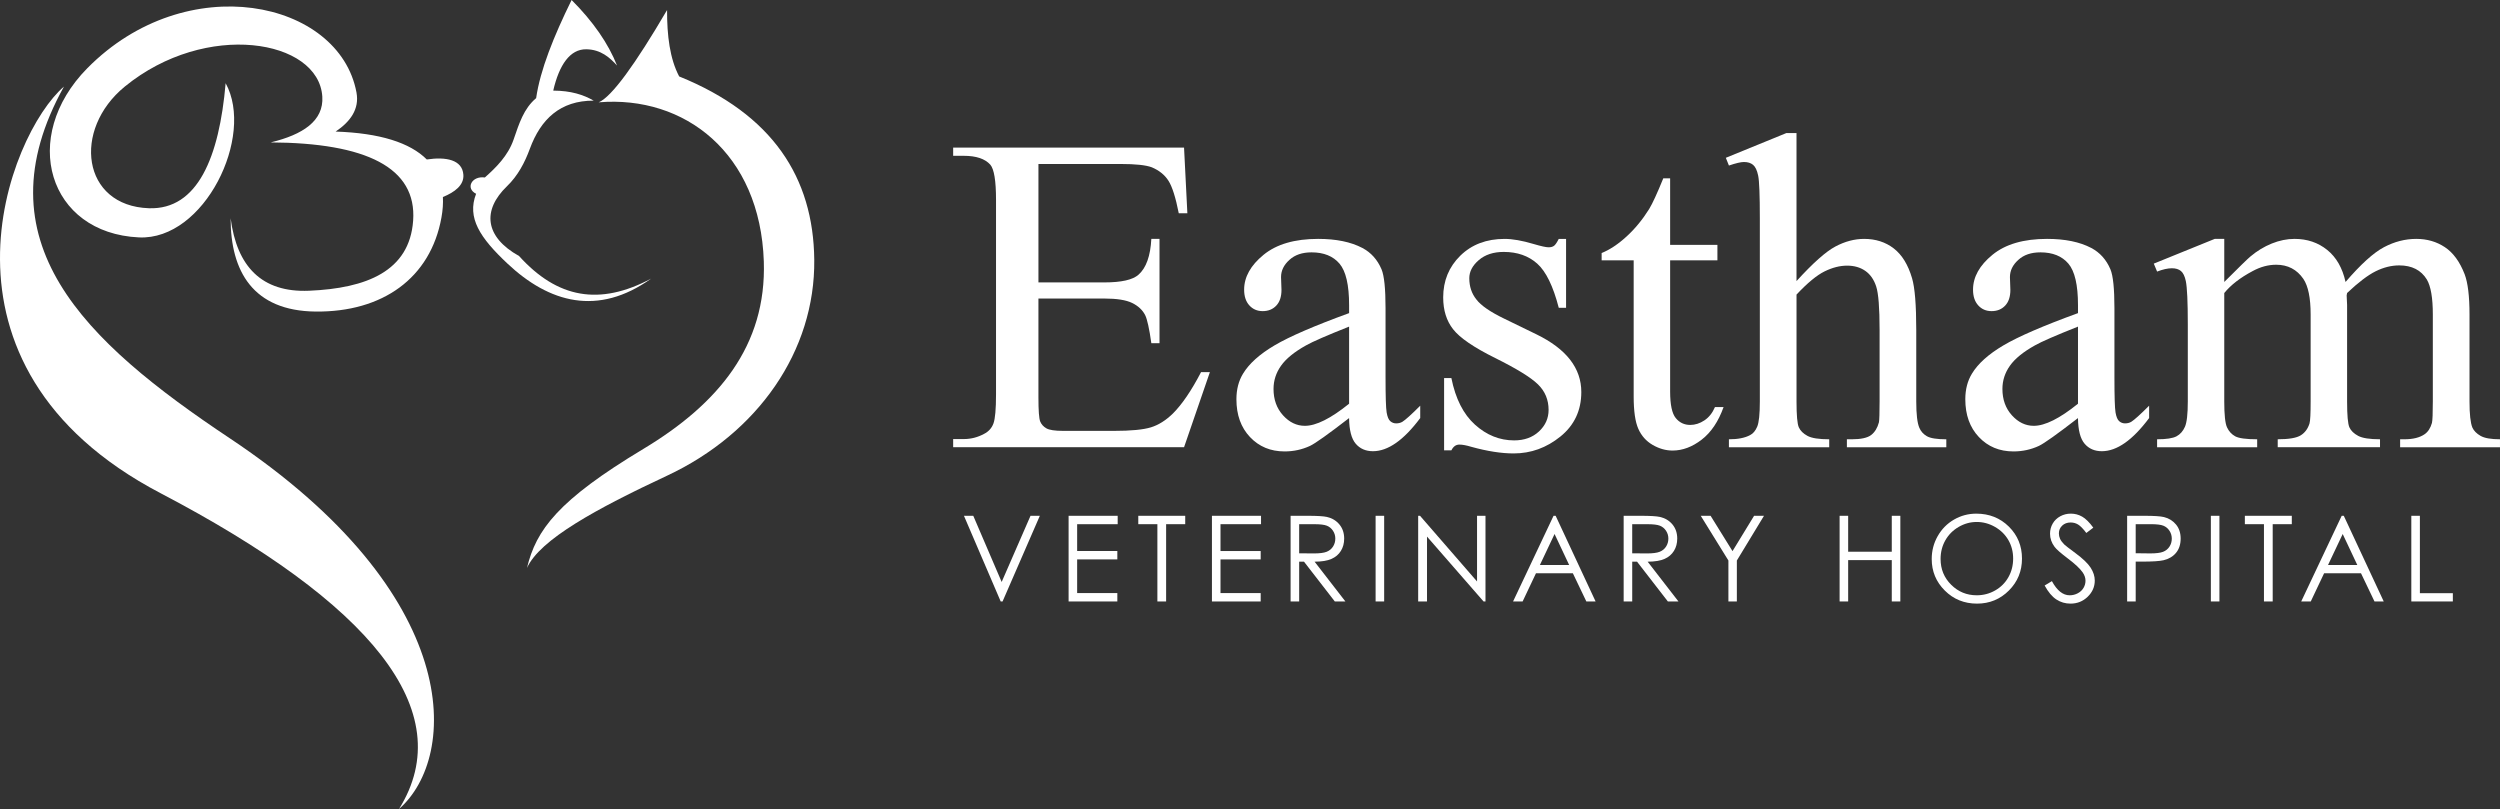
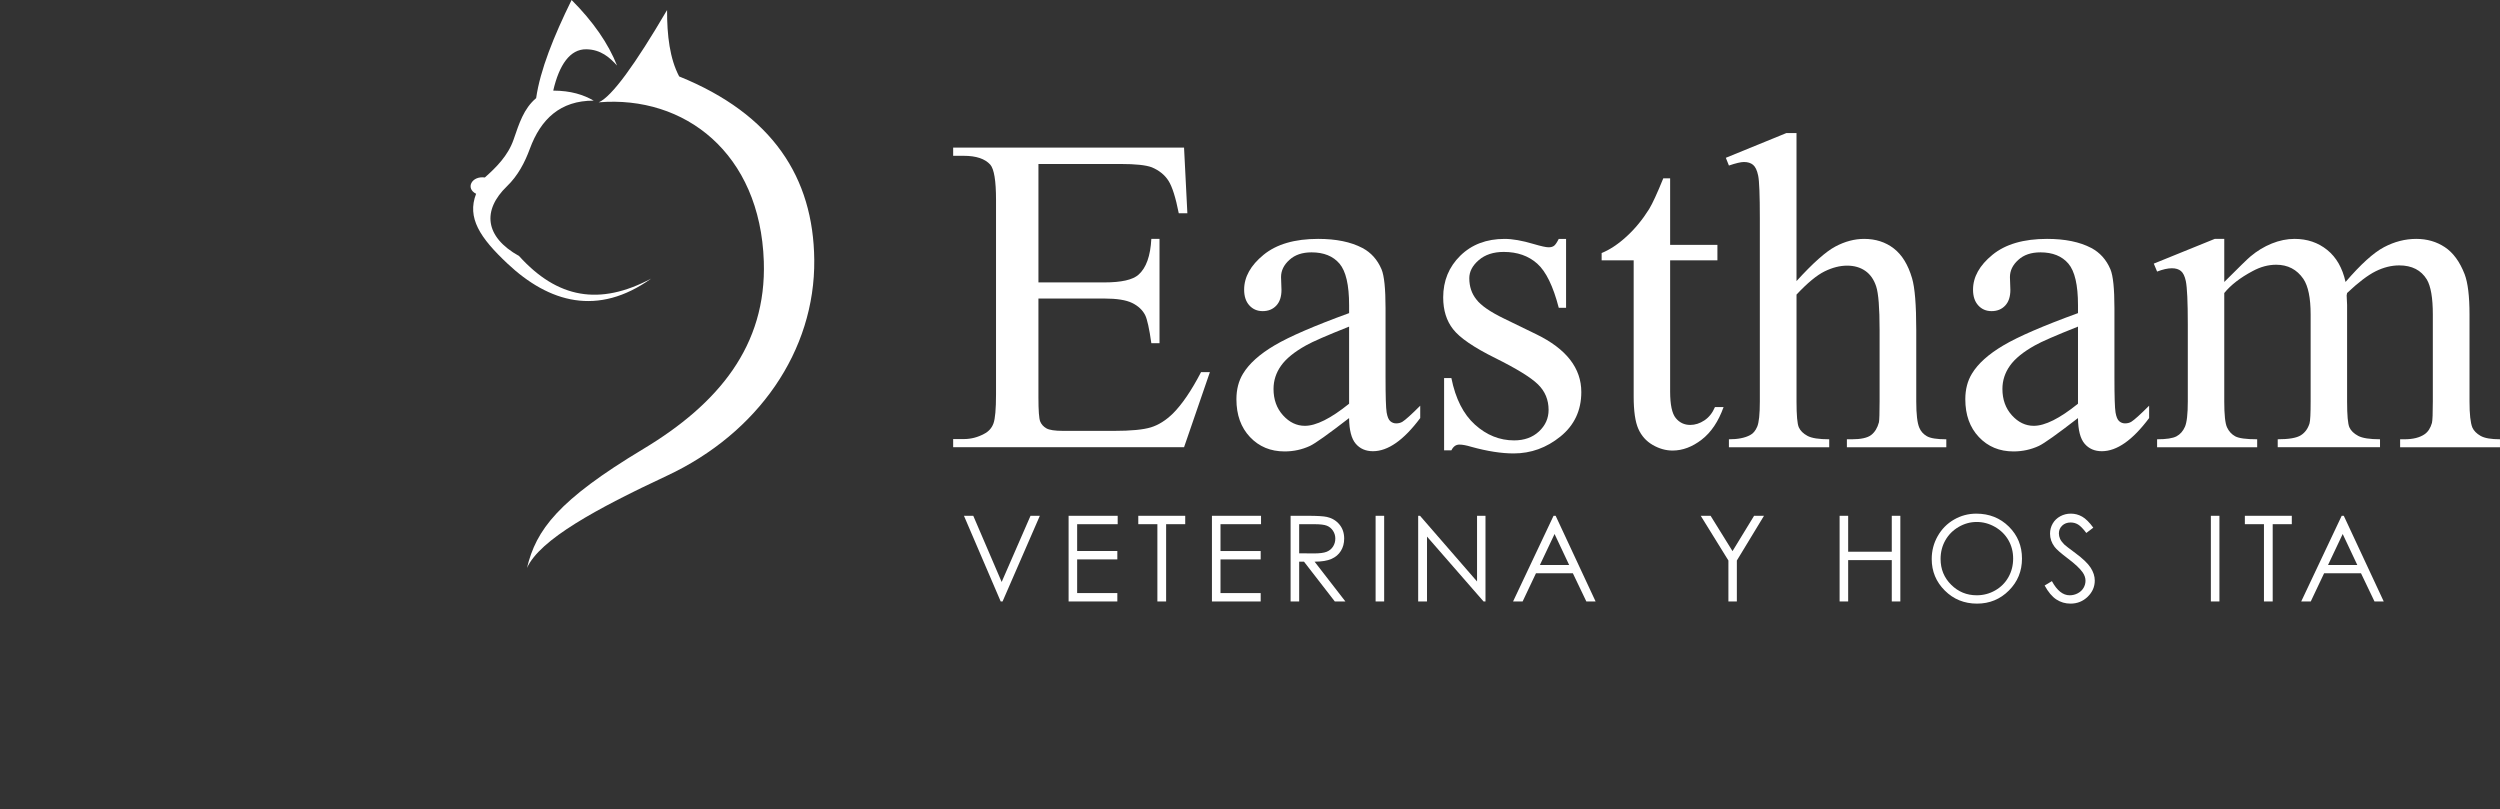
<svg xmlns="http://www.w3.org/2000/svg" id="Layer_2" data-name="Layer 2" viewBox="0 0 350.707 113.499">
  <rect x="0" y="0" width="350.707" height="113.499" fill="#333333" stroke="none" />
  <defs>
    <style>
      .cls-1 {
        fill-rule: evenodd;
      }

      .cls-1, .cls-2 {
        fill: #fff;
      }
    </style>
  </defs>
  <g id="Layer_3" data-name="Layer 3">
    <g>
      <g>
-         <path class="cls-1" d="M31.653,11.675c-.898,10.376-3.921,17.768-10.756,17.537-9.417-.319-10.783-11.025-3.39-17.067,11.382-9.301,27.192-6.635,27.707,1.401.22,3.419-2.746,5.348-7.247,6.431,13.35.068,20.532,3.506,19.988,10.989-.51,7.066-6.519,9.481-14.61,9.82-6.638.277-10.124-3.414-10.991-10.172-.018,7.443,3.146,13.005,11.925,13.092,9.337.095,16.12-4.651,17.651-13.209.182-1.012.249-1.966.201-2.859,1.676-.686,2.971-1.668,2.872-3.119-.142-2.124-2.454-2.548-5.132-2.148-2.36-2.362-6.584-3.705-12.787-3.915,2.033-1.372,3.364-3.128,2.922-5.495C47.595.03,26.163-4.534,12.248,9.571c-9.538,9.668-5.489,23.143,7.249,23.733,9.188.425,16.264-14.186,12.157-21.629h0ZM8.974,12.145c-12.048,21.695,2.778,35.697,23.274,49.348,32.918,21.928,32.127,44.616,23.721,52.006,8.626-13.804-4.123-28.959-33.436-44.307C-11.735,51.249,1.234,18.769,8.974,12.145Z" />
        <path class="cls-1" d="M91.356,39.078c-7.245,3.861-13.166,2.779-18.541-3.163-4.832-2.696-5.181-6.425-1.698-9.785,1.521-1.464,2.491-3.297,3.217-5.272,1.526-4.14,4.262-6.757,8.951-6.739-1.43-.826-3.19-1.398-5.676-1.407.841-3.649,2.372-5.824,4.623-5.798,2.046.023,3.314,1.161,4.328,2.283-1.227-3.105-3.354-6.171-6.375-9.198-2.51,5.104-4.412,9.839-4.973,13.768-1.74,1.467-2.375,3.531-3.159,5.8-.788,2.289-2.468,3.937-4.037,5.331-1.859-.255-2.748,1.537-1.227,2.287-1.306,3.377.549,6.17,4.387,9.781,5.856,5.511,12.696,7.46,20.18,2.111h0ZM83.985,14.355c1.831-.772,5.111-5.303,9.594-12.949-.015,3.584.385,6.827,1.696,9.315,13.092,5.303,18.83,14.168,18.952,25.718.136,12.797-7.902,24.325-20.648,30.291-9.874,4.62-17.86,8.951-19.653,12.948,1.281-5.364,4.374-9.52,16.318-16.697,10.524-6.326,17.3-14.474,16.906-26.306-.508-15.204-11.116-23.323-23.165-22.322Z" />
      </g>
      <g>
        <path class="cls-2" d="M145.675,23.005v16.613h9.237c2.396,0,3.998-.361,4.804-1.085,1.074-.95,1.673-2.624,1.797-5.021h1.147v14.629h-1.147c-.29-2.045-.579-3.357-.868-3.937-.372-.723-.981-1.291-1.829-1.705-.848-.413-2.149-.62-3.905-.62h-9.237v13.854c0,1.859.083,2.991.248,3.394.165.403.455.724.868.961.413.238,1.198.356,2.355.356h7.129c2.376,0,4.102-.165,5.176-.495,1.074-.331,2.108-.981,3.1-1.953,1.281-1.281,2.593-3.213,3.937-5.796h1.24l-3.626,10.538h-32.39v-1.146h1.488c.992,0,1.932-.237,2.82-.713.661-.331,1.111-.826,1.349-1.488.237-.661.356-2.015.356-4.06v-27.307c0-2.666-.269-4.308-.806-4.928-.744-.826-1.983-1.24-3.719-1.24h-1.488v-1.147h32.39l.465,9.206h-1.208c-.434-2.21-.915-3.729-1.441-4.556-.527-.826-1.307-1.457-2.34-1.891-.827-.31-2.283-.465-4.37-.465h-11.53Z" />
        <path class="cls-2" d="M189.255,58.648c-2.914,2.253-4.742,3.555-5.486,3.906-1.116.516-2.305.774-3.564.774-1.963,0-3.58-.671-4.851-2.015-1.271-1.343-1.906-3.109-1.906-5.3,0-1.384.31-2.583.93-3.596.847-1.404,2.319-2.728,4.417-3.967,2.097-1.24,5.584-2.748,10.461-4.525v-1.116c0-2.831-.45-4.773-1.349-5.827s-2.206-1.581-3.921-1.581c-1.302,0-2.335.352-3.1,1.054-.785.703-1.178,1.509-1.178,2.417l.062,1.798c0,.951-.243,1.685-.729,2.201-.486.517-1.121.775-1.906.775-.765,0-1.39-.269-1.875-.806-.486-.537-.729-1.271-.729-2.2,0-1.777.909-3.41,2.728-4.897,1.817-1.488,4.37-2.231,7.655-2.231,2.521,0,4.588.424,6.199,1.271,1.219.641,2.118,1.643,2.696,3.007.372.889.559,2.707.559,5.455v9.639c0,2.707.051,4.365.154,4.975.104.61.273,1.019.512,1.225.237.207.512.31.821.31.33,0,.62-.072.868-.217.434-.269,1.271-1.022,2.511-2.263v1.735c-2.314,3.1-4.525,4.649-6.634,4.649-1.012,0-1.818-.352-2.417-1.054-.6-.702-.909-1.9-.93-3.596ZM189.255,56.634v-10.816c-3.121,1.239-5.136,2.118-6.044,2.635-1.633.909-2.801,1.859-3.503,2.852-.702.991-1.054,2.076-1.054,3.254,0,1.487.444,2.723,1.333,3.704.888.981,1.911,1.472,3.068,1.472,1.57,0,3.637-1.032,6.199-3.1Z" />
        <path class="cls-2" d="M219.692,33.512v9.67h-1.023c-.785-3.038-1.793-5.104-3.021-6.199-1.229-1.095-2.795-1.643-4.696-1.643-1.446,0-2.614.382-3.502,1.147-.889.765-1.333,1.611-1.333,2.542,0,1.157.33,2.149.992,2.976.64.847,1.941,1.746,3.905,2.696l4.525,2.201c4.194,2.045,6.292,4.742,6.292,8.09,0,2.583-.977,4.664-2.93,6.245-1.952,1.58-4.138,2.371-6.555,2.371-1.736,0-3.72-.311-5.951-.93-.683-.207-1.24-.311-1.674-.311-.476,0-.848.269-1.116.806h-1.022v-10.135h1.022c.578,2.893,1.685,5.073,3.316,6.54,1.633,1.467,3.461,2.2,5.486,2.2,1.426,0,2.588-.418,3.487-1.255.898-.837,1.348-1.845,1.348-3.022,0-1.426-.501-2.623-1.503-3.595-1.003-.972-3.002-2.201-5.998-3.688-2.996-1.488-4.959-2.831-5.889-4.029-.93-1.178-1.395-2.666-1.395-4.464,0-2.334.801-4.287,2.402-5.858,1.601-1.57,3.673-2.355,6.214-2.355,1.116,0,2.469.238,4.061.713,1.054.31,1.756.465,2.107.465.33,0,.589-.072.775-.217.186-.144.402-.465.65-.96h1.023Z" />
        <path class="cls-2" d="M234.291,25.02v9.33h6.633v2.169h-6.633v18.411c0,1.839.264,3.079.79,3.719.527.642,1.203.961,2.03.961.682,0,1.343-.211,1.983-.635s1.137-1.049,1.488-1.875h1.209c-.724,2.024-1.747,3.549-3.069,4.571s-2.686,1.534-4.091,1.534c-.951,0-1.881-.264-2.79-.79-.909-.527-1.58-1.281-2.015-2.263-.434-.981-.65-2.495-.65-4.541v-19.093h-4.494v-1.023c1.136-.454,2.298-1.224,3.486-2.309s2.247-2.371,3.178-3.859c.475-.785,1.136-2.221,1.983-4.308h.961Z" />
        <path class="cls-2" d="M252.019,18.666v20.767c2.294-2.521,4.111-4.138,5.455-4.851,1.343-.713,2.686-1.069,4.029-1.069,1.611,0,2.996.444,4.153,1.333,1.157.889,2.015,2.284,2.572,4.185.393,1.322.589,3.74.589,7.253v10.042c0,1.798.145,3.027.435,3.688.206.496.558.889,1.054,1.178.496.29,1.405.434,2.728.434v1.116h-13.948v-1.116h.651c1.322,0,2.242-.201,2.759-.604.516-.402.878-.996,1.085-1.781.062-.331.093-1.303.093-2.914v-10.042c0-3.1-.16-5.135-.48-6.106-.32-.971-.832-1.699-1.534-2.185-.703-.485-1.55-.729-2.542-.729-1.013,0-2.066.269-3.161.806-1.096.538-2.407,1.623-3.937,3.254v15.001c0,1.942.108,3.151.325,3.627s.62.873,1.209,1.192c.589.321,1.606.48,3.053.48v1.116h-14.071v-1.116c1.26,0,2.252-.195,2.976-.589.413-.206.744-.599.992-1.178.247-.578.371-1.756.371-3.533v-25.695c0-3.244-.077-5.238-.232-5.982-.154-.744-.393-1.25-.713-1.519s-.749-.403-1.286-.403c-.434,0-1.137.166-2.107.496l-.434-1.085,8.492-3.471h1.426Z" />
        <path class="cls-2" d="M291.506,58.648c-2.914,2.253-4.742,3.555-5.486,3.906-1.116.516-2.305.774-3.564.774-1.963,0-3.58-.671-4.851-2.015-1.271-1.343-1.906-3.109-1.906-5.3,0-1.384.31-2.583.93-3.596.847-1.404,2.319-2.728,4.417-3.967,2.097-1.24,5.584-2.748,10.461-4.525v-1.116c0-2.831-.45-4.773-1.349-5.827s-2.206-1.581-3.921-1.581c-1.302,0-2.335.352-3.1,1.054-.785.703-1.178,1.509-1.178,2.417l.062,1.798c0,.951-.243,1.685-.729,2.201-.486.517-1.121.775-1.906.775-.765,0-1.39-.269-1.875-.806-.486-.537-.729-1.271-.729-2.2,0-1.777.909-3.41,2.728-4.897,1.817-1.488,4.37-2.231,7.655-2.231,2.521,0,4.588.424,6.199,1.271,1.219.641,2.118,1.643,2.696,3.007.372.889.559,2.707.559,5.455v9.639c0,2.707.051,4.365.154,4.975.104.61.273,1.019.512,1.225.237.207.512.31.821.31.33,0,.62-.072.868-.217.434-.269,1.271-1.022,2.511-2.263v1.735c-2.314,3.1-4.525,4.649-6.634,4.649-1.012,0-1.818-.352-2.417-1.054-.6-.702-.909-1.9-.93-3.596ZM291.506,56.634v-10.816c-3.121,1.239-5.136,2.118-6.044,2.635-1.633.909-2.801,1.859-3.503,2.852-.702.991-1.054,2.076-1.054,3.254,0,1.487.444,2.723,1.333,3.704.888.981,1.911,1.472,3.068,1.472,1.57,0,3.637-1.032,6.199-3.1Z" />
        <path class="cls-2" d="M312.025,39.556c2.066-2.066,3.286-3.254,3.657-3.564.931-.785,1.933-1.395,3.007-1.829,1.074-.434,2.139-.651,3.192-.651,1.777,0,3.306.517,4.587,1.55s2.139,2.531,2.573,4.494c2.128-2.479,3.926-4.107,5.393-4.882s2.976-1.162,4.525-1.162c1.509,0,2.847.387,4.014,1.162,1.168.775,2.093,2.041,2.774,3.797.454,1.199.682,3.079.682,5.641v12.212c0,1.777.135,2.996.403,3.657.206.455.589.843,1.146,1.162.558.321,1.467.48,2.728.48v1.116h-14.01v-1.116h.589c1.22,0,2.17-.237,2.852-.713.476-.33.816-.856,1.023-1.58.082-.352.124-1.354.124-3.007v-12.212c0-2.314-.279-3.946-.837-4.897-.807-1.322-2.098-1.984-3.875-1.984-1.095,0-2.195.274-3.301.821-1.105.548-2.443,1.565-4.014,3.053l-.062.341.062,1.333v13.545c0,1.942.108,3.151.325,3.627s.625.873,1.225,1.192c.599.321,1.622.48,3.068.48v1.116h-14.351v-1.116c1.57,0,2.65-.186,3.239-.558s.996-.93,1.224-1.674c.104-.351.155-1.374.155-3.068v-12.212c0-2.314-.341-3.978-1.022-4.99-.91-1.322-2.181-1.983-3.812-1.983-1.116,0-2.222.3-3.316.898-1.716.91-3.038,1.933-3.968,3.069v15.218c0,1.859.129,3.068.388,3.627.258.558.641.976,1.146,1.255.507.279,1.534.418,3.084.418v1.116h-14.04v-1.116c1.302,0,2.211-.139,2.728-.418.516-.279.908-.723,1.178-1.333.268-.609.402-1.792.402-3.549v-10.848c0-3.12-.093-5.135-.278-6.044-.146-.682-.372-1.152-.683-1.41-.31-.258-.733-.388-1.271-.388-.578,0-1.271.155-2.076.465l-.465-1.116,8.554-3.471h1.333v6.044Z" />
      </g>
      <g>
        <path class="cls-2" d="M135.226,72.357h1.307l3.983,9.284,4.048-9.284h1.307l-5.229,12.018h-.262l-5.155-12.018Z" />
        <path class="cls-2" d="M149.905,72.357h6.887v1.177h-5.686v3.766h5.637v1.177h-5.637v4.722h5.637v1.177h-6.837v-12.018Z" />
        <path class="cls-2" d="M159.682,73.534v-1.177h6.584v1.177h-2.679v10.841h-1.226v-10.841h-2.68Z" />
        <path class="cls-2" d="M170.014,72.357h6.887v1.177h-5.686v3.766h5.637v1.177h-5.637v4.722h5.637v1.177h-6.838v-12.018Z" />
        <path class="cls-2" d="M181.048,72.357h2.394c1.335,0,2.239.055,2.713.164.713.163,1.293.514,1.74,1.051.446.537.67,1.198.67,1.983,0,.655-.154,1.23-.462,1.727s-.747.871-1.319,1.124c-.572.254-1.361.384-2.369.389l4.321,5.58h-1.485l-4.322-5.58h-.679v5.58h-1.201v-12.018ZM182.25,73.534v4.085l2.07.017c.802,0,1.396-.076,1.779-.229.385-.152.685-.396.9-.73s.323-.71.323-1.124c0-.402-.109-.769-.327-1.099-.219-.329-.505-.564-.859-.707-.354-.142-.943-.212-1.768-.212h-2.119Z" />
        <path class="cls-2" d="M192.974,72.357h1.2v12.018h-1.2v-12.018Z" />
        <path class="cls-2" d="M198.945,84.375v-12.018h.261l7.998,9.212v-9.212h1.185v12.018h-.27l-7.933-9.1v9.1h-1.241Z" />
        <path class="cls-2" d="M218.23,72.357l5.604,12.018h-1.297l-1.891-3.954h-5.177l-1.872,3.954h-1.34l5.678-12.018h.294ZM218.079,74.911l-2.06,4.35h4.108l-2.049-4.35Z" />
-         <path class="cls-2" d="M227.77,72.357h2.394c1.335,0,2.239.055,2.713.164.713.163,1.293.514,1.74,1.051.446.537.67,1.198.67,1.983,0,.655-.154,1.23-.462,1.727s-.747.871-1.319,1.124c-.572.254-1.361.384-2.369.389l4.321,5.58h-1.485l-4.322-5.58h-.679v5.58h-1.201v-12.018ZM228.971,73.534v4.085l2.07.017c.802,0,1.396-.076,1.779-.229.385-.152.685-.396.9-.73s.323-.71.323-1.124c0-.402-.109-.769-.327-1.099-.219-.329-.505-.564-.859-.707-.354-.142-.943-.212-1.768-.212h-2.119Z" />
        <path class="cls-2" d="M238.585,72.357h1.382l3.075,4.956,3.026-4.956h1.389l-3.807,6.274v5.743h-1.185v-5.743l-3.881-6.274Z" />
        <path class="cls-2" d="M258.065,72.357h1.2v5.041h6.119v-5.041h1.201v12.018h-1.201v-5.801h-6.119v5.801h-1.2v-12.018Z" />
        <path class="cls-2" d="M277.241,72.056c1.82,0,3.344.607,4.57,1.821,1.226,1.215,1.839,2.71,1.839,4.485,0,1.759-.611,3.251-1.835,4.477s-2.716,1.839-4.476,1.839c-1.782,0-3.286-.61-4.513-1.83-1.227-1.221-1.839-2.696-1.839-4.428,0-1.155.279-2.226.838-3.211s1.319-1.758,2.284-2.316c.965-.558,2.009-.837,3.131-.837ZM277.295,73.224c-.89,0-1.732.231-2.528.695-.797.463-1.419,1.087-1.866,1.872s-.671,1.659-.671,2.624c0,1.429.495,2.635,1.485,3.618.99.984,2.184,1.476,3.58,1.476.933,0,1.796-.226,2.59-.679.793-.452,1.412-1.07,1.857-1.855.444-.785.667-1.657.667-2.616,0-.954-.223-1.816-.667-2.588-.445-.771-1.071-1.389-1.878-1.852-.808-.464-1.664-.695-2.569-.695Z" />
        <path class="cls-2" d="M286.826,82.137l1.021-.613c.719,1.324,1.549,1.985,2.491,1.985.403,0,.781-.094,1.136-.281.354-.188.623-.44.809-.756.186-.316.277-.651.277-1.005,0-.403-.136-.798-.408-1.185-.376-.534-1.062-1.177-2.059-1.928-1.002-.758-1.626-1.305-1.871-1.643-.425-.566-.637-1.179-.637-1.838,0-.522.125-.999.376-1.43.25-.431.603-.77,1.058-1.018.455-.247.949-.371,1.482-.371.566,0,1.097.14,1.589.421.493.28,1.015.796,1.564,1.548l-.979.743c-.452-.599-.838-.994-1.156-1.185s-.666-.286-1.042-.286c-.484,0-.881.147-1.188.441s-.462.656-.462,1.087c0,.261.055.515.164.76.108.245.308.512.596.801.158.152.676.553,1.553,1.2,1.04.769,1.754,1.452,2.141,2.051.387.6.58,1.201.58,1.806,0,.871-.331,1.628-.993,2.271-.661.644-1.466.965-2.414.965-.729,0-1.392-.195-1.985-.585-.594-.389-1.141-1.041-1.642-1.956Z" />
-         <path class="cls-2" d="M298.4,72.357h2.394c1.373,0,2.299.061,2.777.18.687.169,1.247.517,1.684,1.042.436.525.653,1.186.653,1.981s-.213,1.461-.638,1.98c-.425.521-1.01.87-1.756,1.05-.545.131-1.563.196-3.056.196h-.857v5.588h-1.201v-12.018ZM299.601,73.534v4.076l2.034.024c.822,0,1.424-.074,1.806-.224.381-.149.681-.392.898-.726s.326-.708.326-1.121c0-.402-.108-.771-.326-1.104-.218-.335-.506-.572-.862-.714s-.94-.212-1.752-.212h-2.124Z" />
        <path class="cls-2" d="M310.146,72.357h1.2v12.018h-1.2v-12.018Z" />
        <path class="cls-2" d="M314.915,73.534v-1.177h6.585v1.177h-2.68v10.841h-1.226v-10.841h-2.68Z" />
        <path class="cls-2" d="M328.793,72.357l5.604,12.018h-1.297l-1.891-3.954h-5.177l-1.872,3.954h-1.34l5.678-12.018h.294ZM328.641,74.911l-2.06,4.35h4.108l-2.049-4.35Z" />
-         <path class="cls-2" d="M338.267,72.357h1.201v10.857h4.624v1.16h-5.825v-12.018Z" />
      </g>
    </g>
  </g>
</svg>